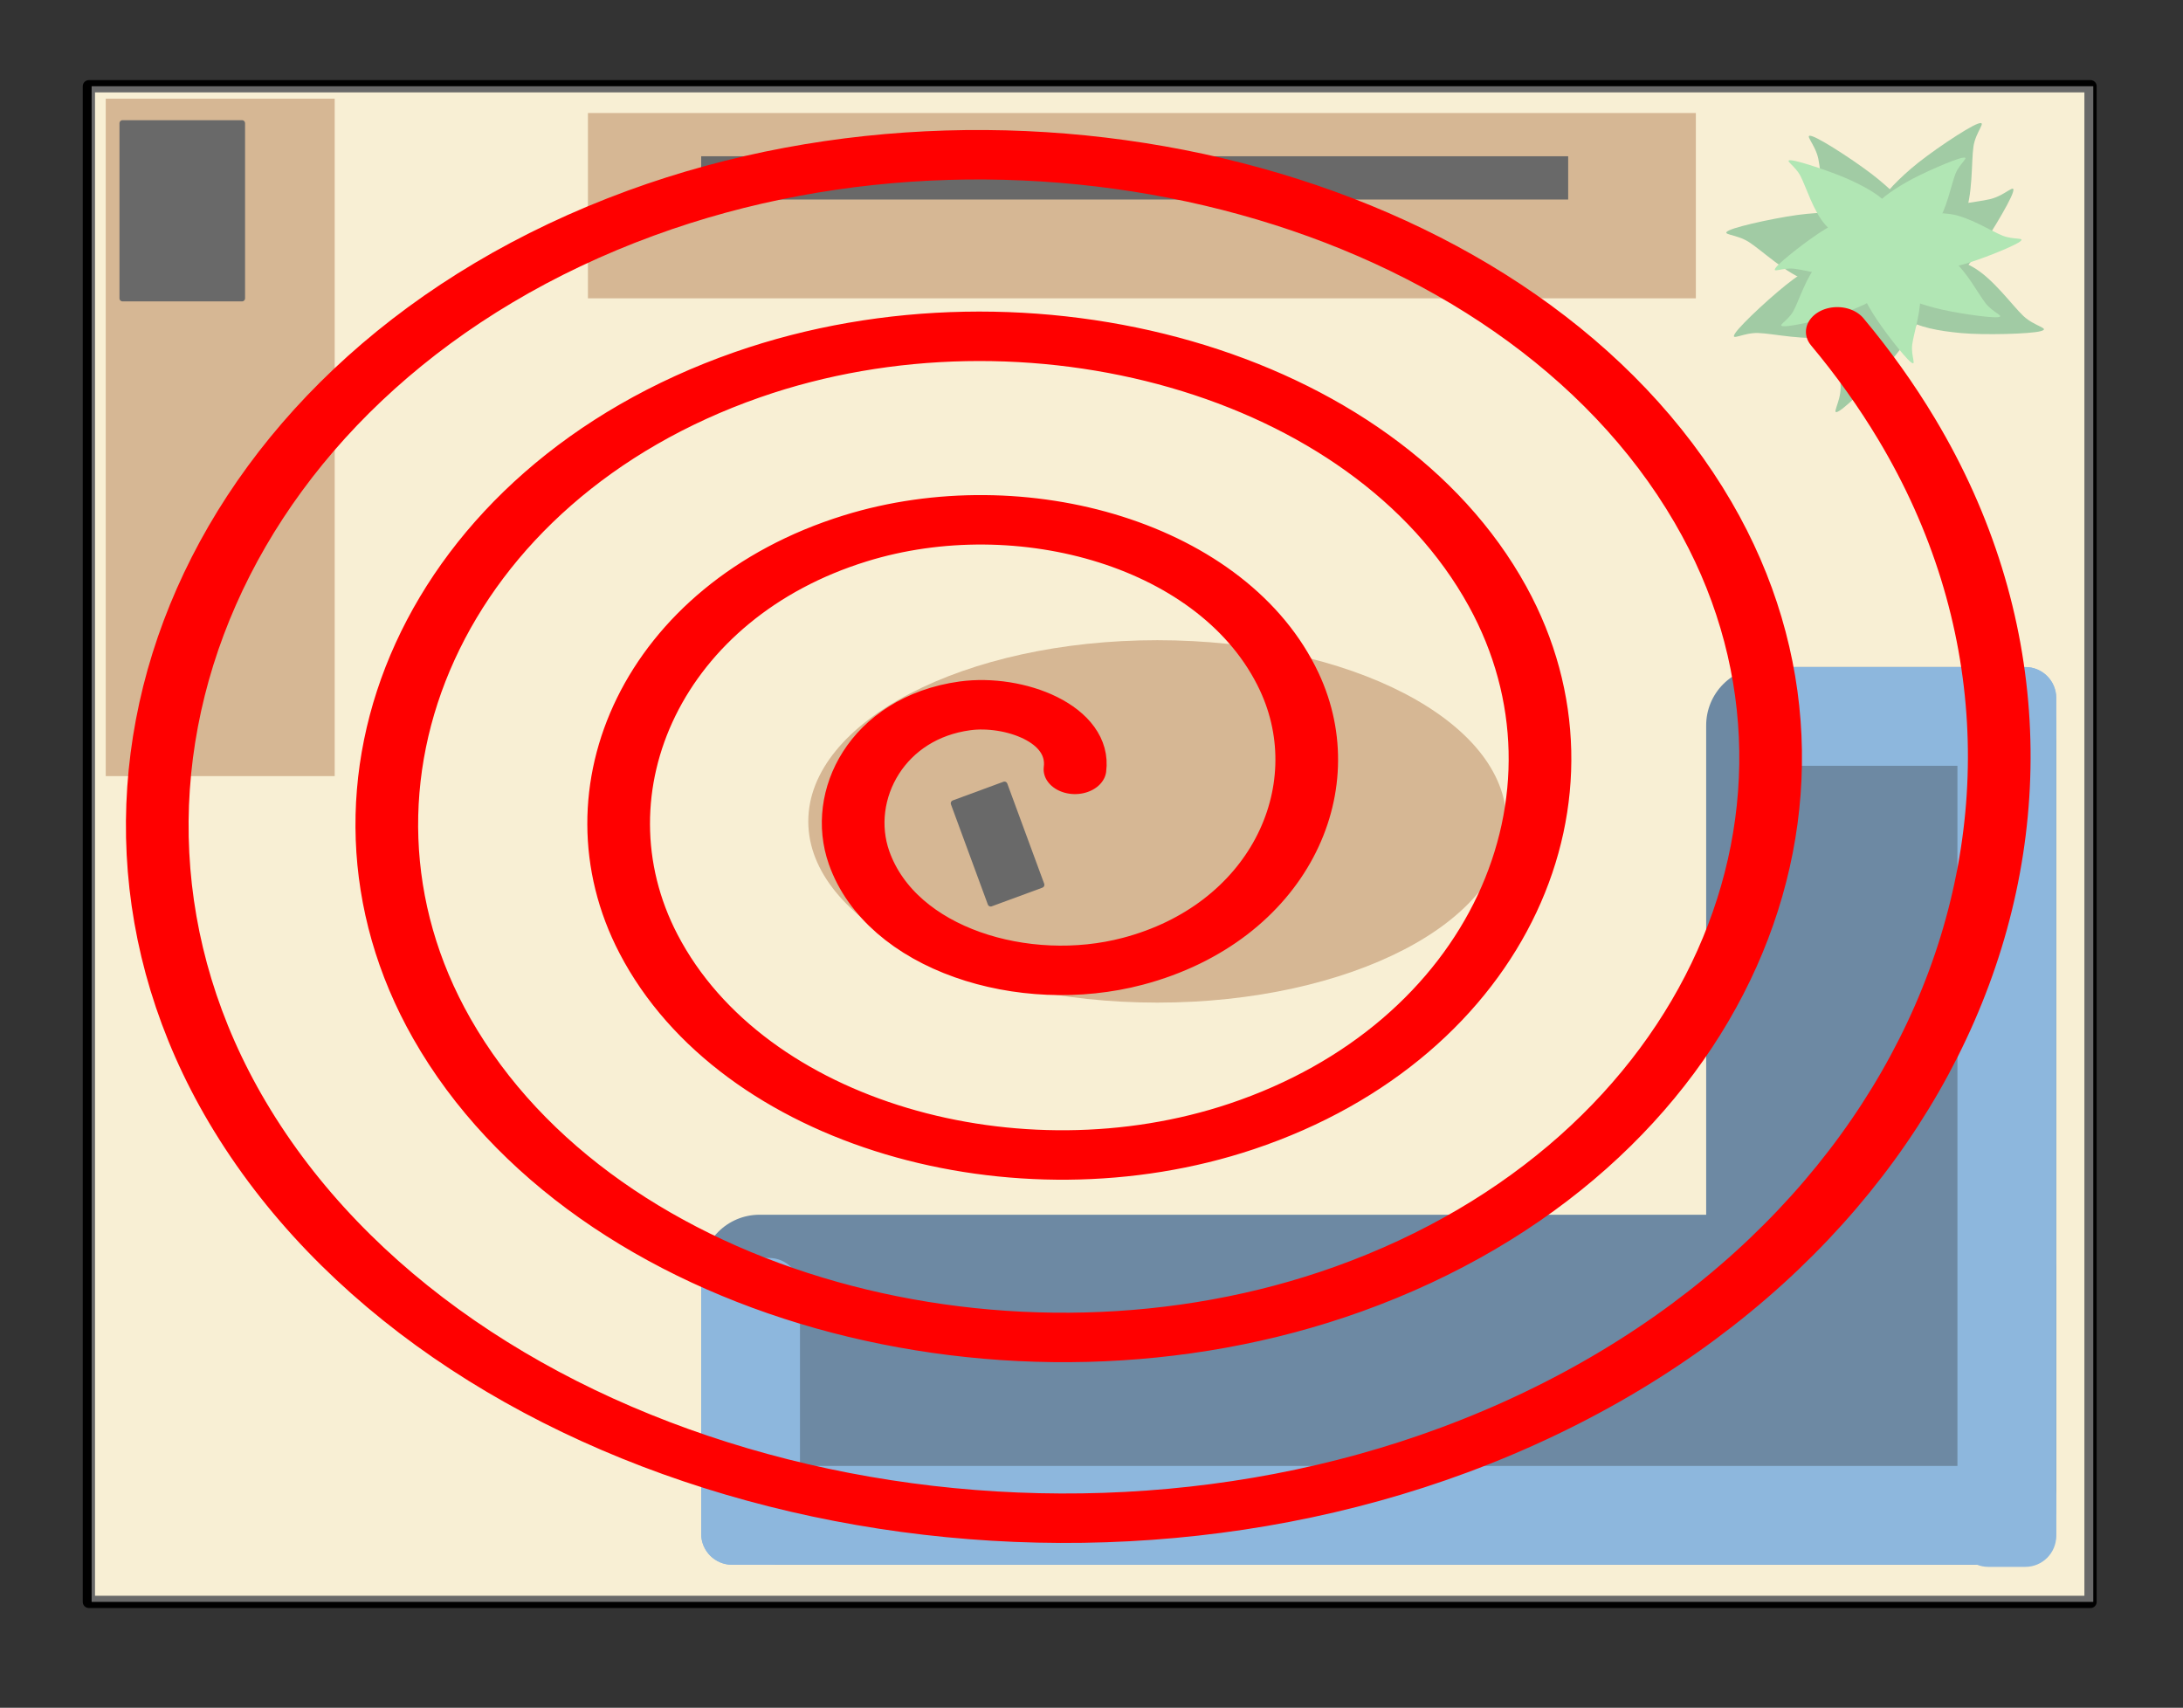
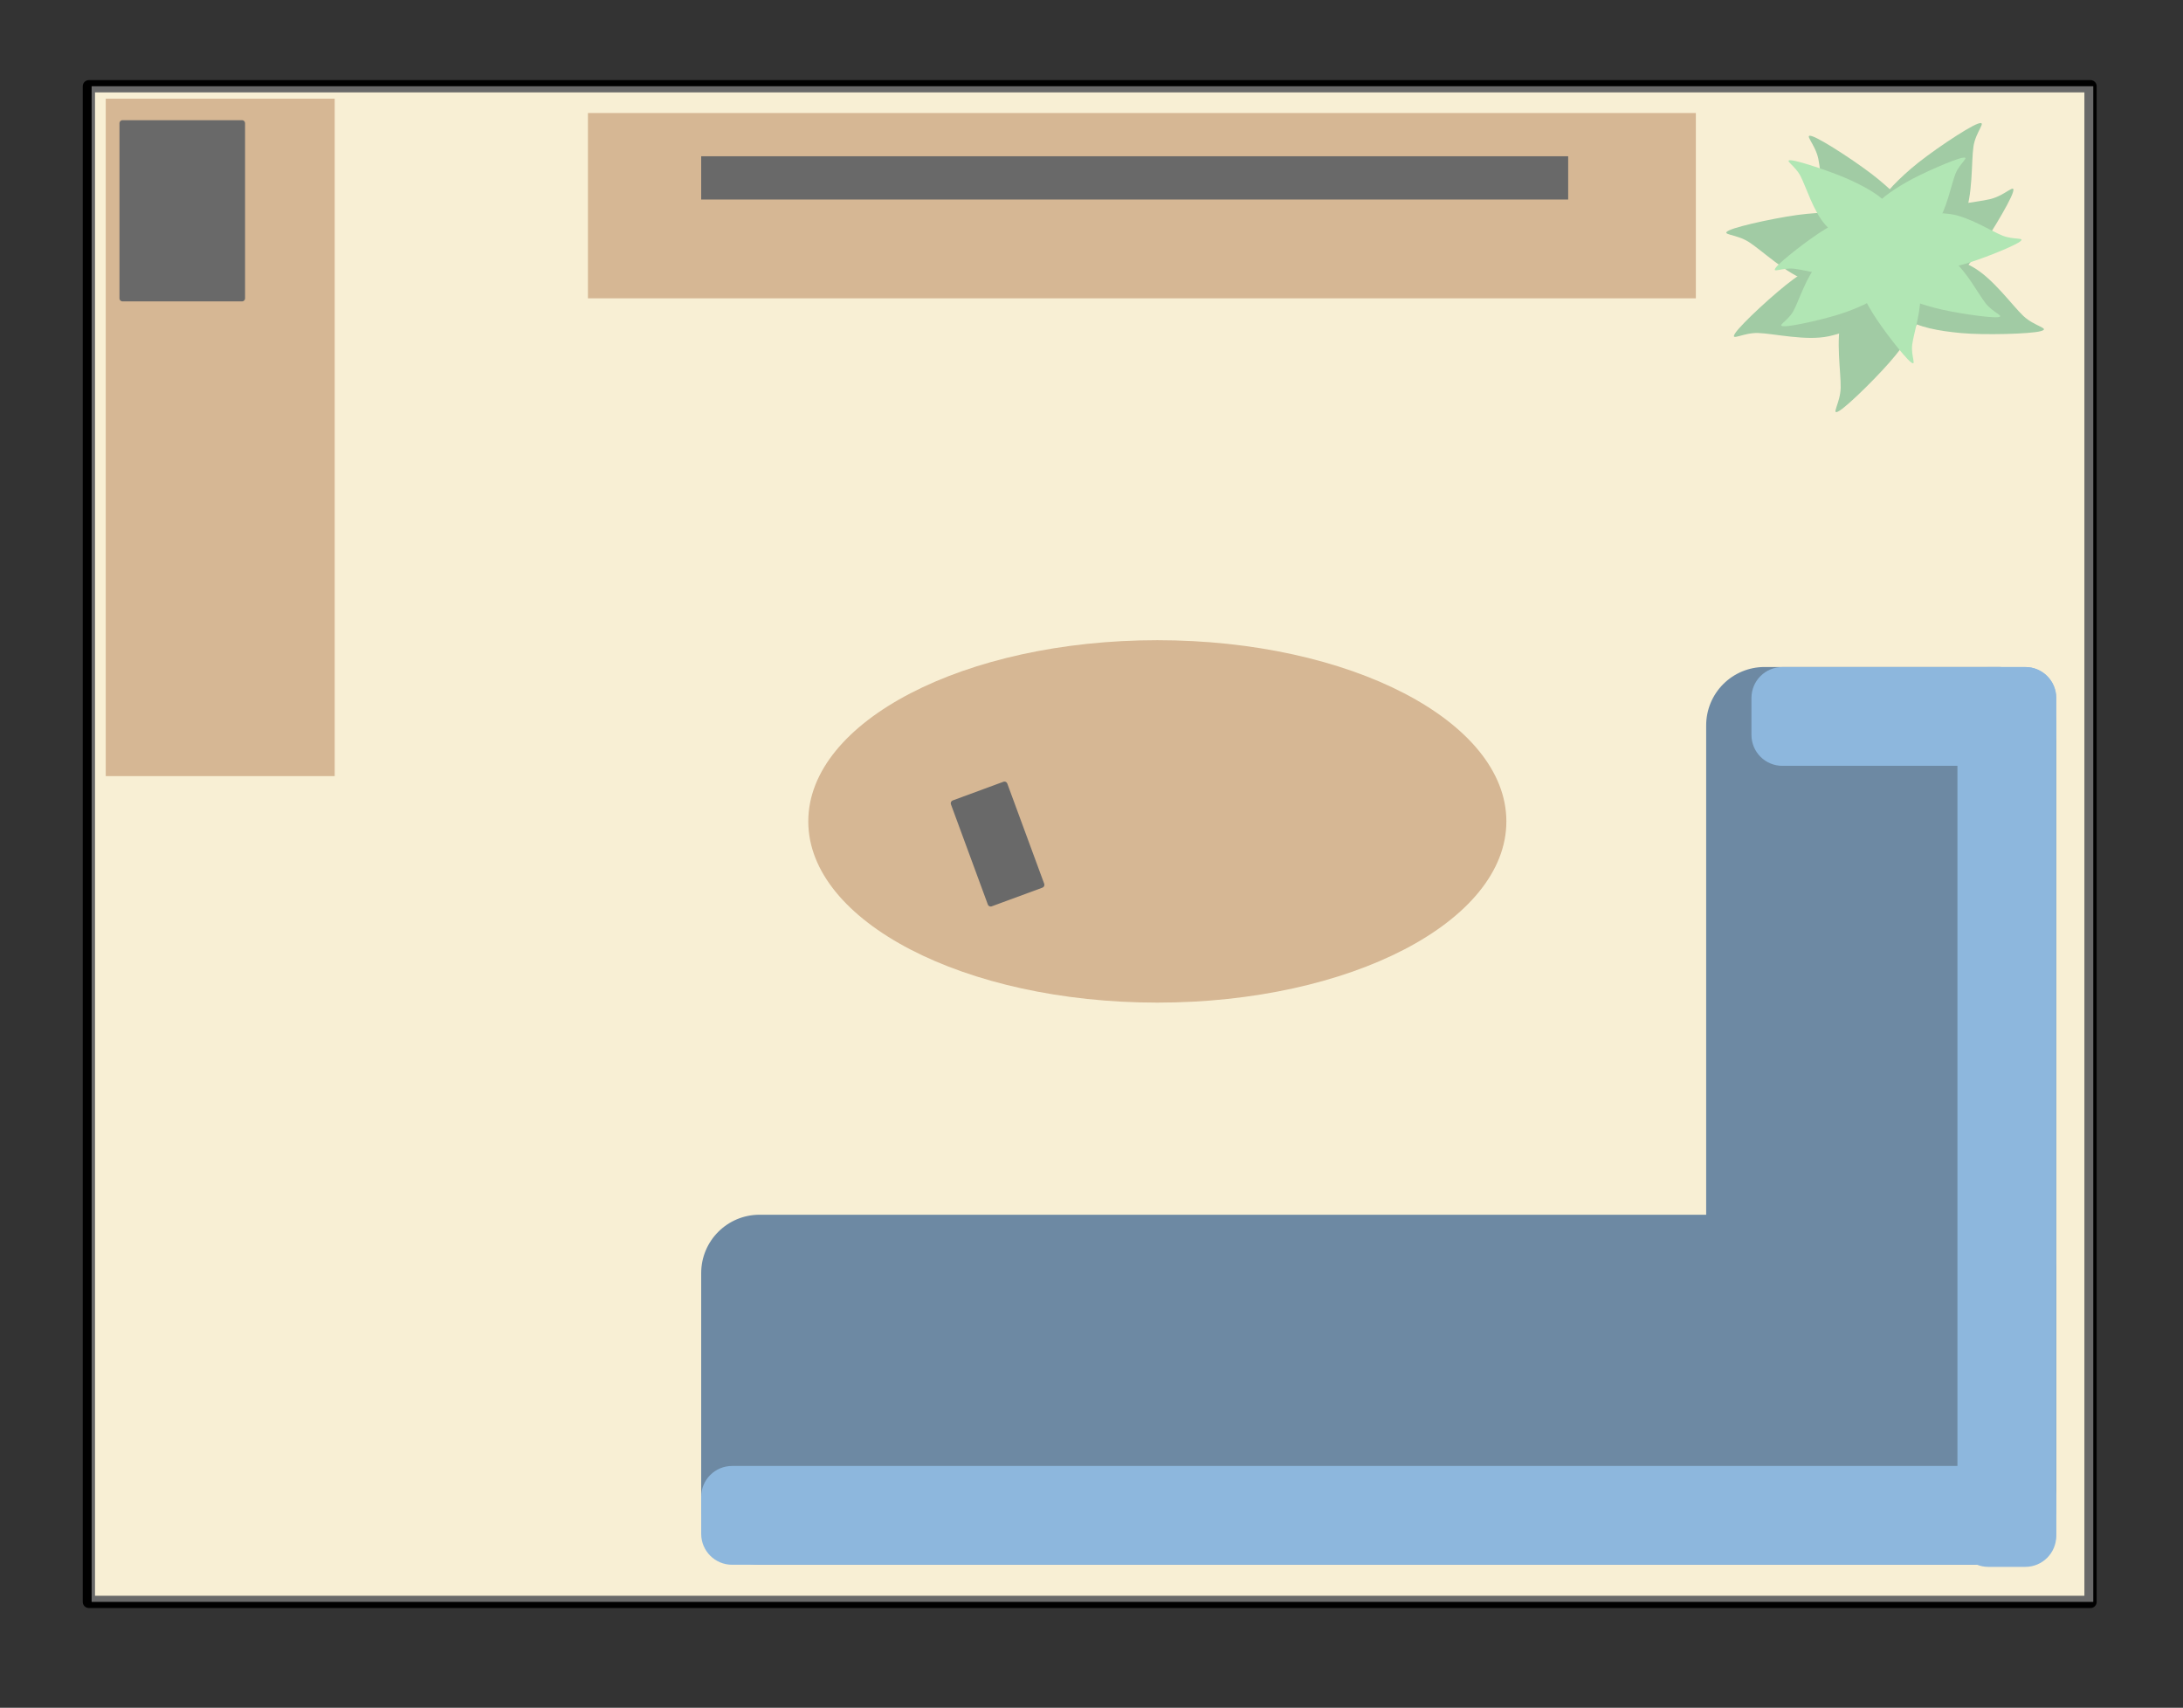
<svg xmlns="http://www.w3.org/2000/svg" xmlns:ns1="http://www.inkscape.org/namespaces/inkscape" xmlns:ns2="http://sodipodi.sourceforge.net/DTD/sodipodi-0.dtd" version="1.1" viewBox="0.0 0.0 712.0 557.0" fill="none" stroke="none" stroke-linecap="square" stroke-miterlimit="10" id="svg2" ns1:version="0.91 r13725" ns2:docname="Spiral-Pattern.svg">
  <rect x="0.0" y="0.0" width="712.0" height="557.0" fill="#333333" stroke="none" />
  <defs id="defs81" />
  <ns2:namedview pagecolor="#ffffff" bordercolor="#666666" borderopacity="1" objecttolerance="10" gridtolerance="10" guidetolerance="10" ns1:pageopacity="0" ns1:pageshadow="2" ns1:window-width="1680" ns1:window-height="1000" id="namedview79" showgrid="false" ns1:zoom="1.1984" ns1:cx="189.14684" ns1:cy="265.75381" ns1:window-x="0" ns1:window-y="0" ns1:window-maximized="1" ns1:current-layer="svg2" />
  <clipPath id="p.0">
    <path d="m0 0l712.0 0l0 557.0l-712.0 0l0 -557.0z" clip-rule="nonzero" id="path5" />
  </clipPath>
  <path style="fill:#000000;fill-opacity:0;fill-rule:nonzero" ns1:connector-curvature="0" id="path9" d="m 0,0 712.698,0 0,557.89 -712.698,0 z" />
  <path style="fill:#f3e4b6;fill-rule:nonzero" ns1:connector-curvature="0" id="path11" d="m 28.991,28.129 652.85,0 0,494.331 -652.85,0 z" />
  <path style="fill-rule:nonzero;stroke:#000000;stroke-width:4;stroke-linecap:butt;stroke-linejoin:round" ns1:connector-curvature="0" id="path13" d="m 28.991,28.129 652.85,0 0,494.331 -652.85,0 z" />
  <path style="fill:#073763;fill-rule:nonzero" ns1:connector-curvature="0" id="path15" d="m 228.699,415.218 0,0 c 0,-10.51 8.52,-19.029 19.029,-19.029 l 403.894,0 c 5.047,0 9.887,2.005 13.456,5.574 3.569,3.569 5.574,8.409 5.574,13.456 l 0,76.115 c 0,10.51 -8.52,19.029 -19.029,19.029 l -403.894,0 c -10.51,0 -19.029,-8.52 -19.029,-19.029 z" />
  <path style="fill:#073763;fill-rule:nonzero" ns1:connector-curvature="0" id="path17" d="m 575.508,510.362 0,0 c -10.51,0 -19.029,-8.52 -19.029,-19.029 l 0,-254.76 c 0,-5.047 2.005,-9.887 5.574,-13.456 3.569,-3.569 8.409,-5.574 13.456,-5.574 l 76.115,0 c 10.51,0 19.029,8.52 19.029,19.029 l 0,254.76 0,0 c 0,10.51 -8.52,19.029 -19.029,19.029 z" />
  <path style="fill:#3d85c6;fill-rule:nonzero" ns1:connector-curvature="0" id="path19" d="m 228.699,488.202 0,0 c 0,-5.563 4.51,-10.073 10.073,-10.073 l 421.806,0 c 2.672,0 5.234,1.061 7.123,2.95 1.889,1.889 2.95,4.451 2.95,7.123 l 0,12.074 c 0,5.563 -4.51,10.073 -10.073,10.073 l -421.806,0 c -5.563,0 -10.073,-4.51 -10.073,-10.073 z" />
  <path style="fill:#3d85c6;fill-rule:nonzero" ns1:connector-curvature="0" id="path21" d="m 648.505,511.039 0,0 c -5.563,0 -10.073,-4.51 -10.073,-10.073 l 0,-273.334 c 0,-2.672 1.061,-5.234 2.95,-7.123 1.889,-1.889 4.451,-2.95 7.123,-2.95 l 12.074,0 c 5.563,0 10.073,4.51 10.073,10.073 l 0,273.334 c 0,5.563 -4.51,10.073 -10.073,10.073 z" />
-   <path style="fill:#3d85c6;fill-rule:nonzero" ns1:connector-curvature="0" id="path23" d="m 238.773,510.349 0,0 c -5.563,0 -10.073,-4.51 -10.073,-10.073 l 0,-79.916 c 0,-2.672 1.061,-5.234 2.95,-7.123 1.889,-1.889 4.451,-2.95 7.123,-2.95 l 12.074,0 c 5.563,0 10.073,4.51 10.073,10.073 l 0,79.916 c 0,5.563 -4.51,10.073 -10.073,10.073 z" />
  <path style="fill:#3d85c6;fill-rule:nonzero" ns1:connector-curvature="0" id="path25" d="m 670.652,239.706 0,0 c 0,5.563 -4.51,10.073 -10.073,10.073 l -79.255,0 c -2.672,0 -5.234,-1.061 -7.123,-2.95 -1.889,-1.889 -2.95,-4.451 -2.95,-7.123 l 0,-12.074 c 0,-5.563 4.51,-10.073 10.073,-10.073 l 79.255,0 c 5.563,0 10.073,4.51 10.073,10.073 z" />
  <path style="fill:#b98449;fill-rule:nonzero" ns1:connector-curvature="0" id="path27" d="m 191.76,36.861 361.354,0 0,60.441 -361.354,0 z" />
  <path style="fill:#000000;fill-rule:nonzero" ns1:connector-curvature="0" id="path29" d="m 228.699,50.966 282.772,0 0,14.11 -282.772,0 z" />
  <path style="fill:#b98449;fill-rule:nonzero" ns1:connector-curvature="0" id="path31" d="m 263.626,267.903 0,0 c 0,-32.641 50.969,-59.102 113.843,-59.102 l 0,0 c 62.873,0 113.843,26.461 113.843,59.102 l 0,0 c 0,32.641 -50.969,59.102 -113.843,59.102 l 0,0 c -62.873,0 -113.843,-26.461 -113.843,-59.102 z" />
  <path style="fill:#b98449;fill-rule:nonzero" ns1:connector-curvature="0" id="path33" d="m 34.487,253.129 0,-220.945 74.677,0 0,220.945 z" />
  <path style="fill:#000000;fill-rule:nonzero" ns1:connector-curvature="0" id="path35" d="m 39.967,40.199 38.961,0 0,57.102 -38.961,0 z" />
  <path style="fill-rule:nonzero;stroke:#000000;stroke-width:2;stroke-linecap:butt;stroke-linejoin:round" ns1:connector-curvature="0" id="path37" d="m 39.967,40.199 38.961,0 0,57.102 -38.961,0 z" />
  <path style="fill:#000000;fill-rule:nonzero" ns1:connector-curvature="0" id="path39" d="m 311.097,261.997 16.504,-6.079 12.031,32.661 -16.504,6.079 z" />
  <path style="fill-rule:nonzero;stroke:#000000;stroke-width:2;stroke-linecap:butt;stroke-linejoin:round" ns1:connector-curvature="0" id="path41" d="m 311.097,261.997 16.504,-6.079 12.031,32.661 -16.504,6.079 z" />
  <path style="fill:#60a664;fill-rule:nonzero" ns1:connector-curvature="0" id="path43" d="m 593.055,51.78 c 1.056,4.963 1.195,15.707 4.504,22.493 3.309,6.786 10.739,15.879 15.353,18.223 4.613,2.345 10.266,-0.904 12.328,-4.155 2.062,-3.251 2.102,-10.41 0.045,-15.352 -2.057,-4.942 -6.708,-9.551 -12.386,-14.301 -5.677,-4.749 -18.371,-13.045 -21.678,-14.196 -3.307,-1.151 0.777,2.324 1.834,7.287 z" />
  <path style="fill:#60a664;fill-rule:nonzero" ns1:connector-curvature="0" id="path45" d="m 573.496,108.611 c 5.071,0.176 15.529,2.642 22.913,1.073 7.385,-1.569 18.004,-6.578 21.395,-10.487 3.391,-3.909 1.607,-10.18 -1.049,-12.968 -2.655,-2.788 -9.591,-4.559 -14.884,-3.759 -5.293,0.8 -10.89,4.198 -16.872,8.557 -5.982,4.359 -17.101,14.669 -19.018,17.599 -1.917,2.931 2.443,-0.192 7.514,-0.016 z" />
  <path style="fill:#60a664;fill-rule:nonzero" ns1:connector-curvature="0" id="path47" d="m 649.29,64.896 c -4.922,1.238 -15.654,1.77 -22.315,5.326 -6.661,3.556 -15.475,11.315 -17.65,16.011 -2.174,4.696 1.28,10.226 4.605,12.168 3.325,1.942 10.481,1.719 15.345,-0.518 4.864,-2.237 9.3,-7.054 13.838,-12.902 4.538,-5.848 12.363,-18.837 13.393,-22.185 1.029,-3.347 -2.294,0.862 -7.216,2.1 z" />
  <path style="fill:#60a664;fill-rule:nonzero" ns1:connector-curvature="0" id="path49" d="m 643.654,47.811 c -0.742,5.069 -0.086,16.022 -3.066,22.968 -2.98,6.946 -10.128,16.278 -14.814,18.708 -4.685,2.43 -10.883,-0.834 -13.298,-4.13 -2.415,-3.297 -2.992,-10.594 -1.194,-15.649 1.798,-5.056 6.354,-9.794 11.981,-14.684 5.627,-4.89 18.38,-13.454 21.778,-14.656 3.398,-1.202 -0.645,2.376 -1.388,7.444 z" />
  <path style="fill:#60a664;fill-rule:nonzero" ns1:connector-curvature="0" id="path51" d="m 570.447,78.958 c 4.266,2.747 11.987,10.219 19.135,12.652 7.147,2.433 18.835,3.567 23.749,1.945 4.915,-1.622 6.592,-7.921 5.738,-11.675 -0.854,-3.754 -5.906,-8.826 -10.862,-10.848 -4.956,-2.023 -11.505,-1.969 -18.875,-1.287 -7.371,0.682 -22.201,3.845 -25.349,5.381 -3.148,1.536 2.197,1.086 6.463,3.833 z" />
  <path style="fill:#60a664;fill-rule:nonzero" ns1:connector-curvature="0" id="path53" d="m 600.347,126.518 c 0.124,-5.06 -1.68,-15.589 0.29,-22.875 1.971,-7.286 7.503,-17.639 11.533,-20.84 4.031,-3.201 10.073,-1.14 12.651,1.631 2.577,2.771 3.907,9.761 2.813,14.998 -1.094,5.236 -4.753,10.659 -9.377,16.421 -4.624,5.762 -15.381,16.373 -18.366,18.15 -2.985,1.778 0.331,-2.425 0.455,-7.485 z" />
  <path style="fill:#60a664;fill-rule:nonzero" ns1:connector-curvature="0" id="path55" d="m 659.935,103.054 c -3.688,-3.486 -9.902,-12.251 -16.479,-15.958 -6.577,-3.707 -17.856,-6.972 -22.985,-6.283 -5.129,0.69 -7.937,6.573 -7.789,10.421 0.148,3.847 4.18,9.763 8.68,12.663 4.499,2.9 10.945,4.053 18.315,4.739 7.37,0.686 22.529,0.306 25.905,-0.624 3.376,-0.93 -1.959,-1.472 -5.647,-4.957 z" />
  <path style="fill:#7bd580;fill-rule:nonzero" ns1:connector-curvature="0" id="path57" d="m 623.692,112.324 c 0.509,-3.849 3.212,-11.597 2.517,-17.366 -0.695,-5.769 -3.86,-14.311 -6.687,-17.246 -2.827,-2.935 -7.89,-2.137 -10.277,-0.364 -2.387,1.774 -4.286,6.901 -4.044,11.006 0.243,4.105 2.507,8.676 5.499,13.625 2.992,4.95 10.29,14.348 12.455,16.072 2.165,1.724 0.027,-1.879 0.536,-5.728 z" />
  <path style="fill:#7bd580;fill-rule:nonzero" ns1:connector-curvature="0" id="path59" d="m 653.119,76.845 c -3.735,-1.503 -10.888,-6.111 -16.804,-6.989 -5.916,-0.878 -15.142,-0.165 -18.692,1.72 -3.549,1.885 -3.857,6.87 -2.605,9.592 1.252,2.722 5.961,5.875 10.116,6.738 4.155,0.862 9.216,-0.057 14.815,-1.563 5.599,-1.505 16.582,-5.887 18.777,-7.47 2.195,-1.583 -1.872,-0.525 -5.607,-2.028 z" />
  <path style="fill:#7bd580;fill-rule:nonzero" ns1:connector-curvature="0" id="path61" d="m 585.189,87.649 c 3.993,0.447 12.134,2.978 18.029,2.234 5.895,-0.745 14.494,-3.921 17.342,-6.701 2.848,-2.781 1.717,-7.687 -0.255,-9.982 -1.972,-2.296 -7.366,-4.078 -11.576,-3.793 -4.211,0.285 -8.777,2.539 -13.688,5.504 -4.911,2.965 -14.138,10.164 -15.78,12.287 -1.642,2.123 1.936,0.004 5.929,0.451 z" />
  <path style="fill:#7bd580;fill-rule:nonzero" ns1:connector-curvature="0" id="path63" d="m 584.929,101.441 c 1.877,-3.436 4.249,-11.476 8.285,-15.652 4.036,-4.176 11.804,-8.934 15.932,-9.406 4.128,-0.472 7.896,3.552 8.836,6.574 0.94,3.022 -0.536,8.415 -3.197,11.556 -2.661,3.14 -7.296,5.305 -12.768,7.287 -5.472,1.983 -17.218,4.668 -20.066,4.608 -2.848,-0.06 1.102,-1.53 2.979,-4.966 z" />
  <path style="fill:#7bd580;fill-rule:nonzero" ns1:connector-curvature="0" id="path65" d="m 647.648,98.954 c -2.463,-3.13 -6.269,-10.587 -10.962,-14.273 -4.694,-3.686 -13.112,-7.672 -17.199,-7.842 -4.088,-0.17 -6.984,3.896 -7.328,6.822 -0.344,2.926 2.098,7.937 5.265,10.734 3.167,2.797 8.063,4.536 13.737,6.046 5.674,1.511 17.557,3.266 20.305,3.018 2.748,-0.248 -1.354,-1.375 -3.818,-4.505 z" />
  <path style="fill:#7bd580;fill-rule:nonzero" ns1:connector-curvature="0" id="path67" d="m 637.777,56.706 c -1.414,3.598 -2.819,11.645 -6.191,16.339 -3.372,4.694 -10.201,10.623 -14.043,11.827 -3.842,1.204 -7.809,-1.916 -9.006,-4.604 -1.198,-2.689 -0.364,-8.066 1.82,-11.527 2.183,-3.461 6.328,-6.36 11.281,-9.24 4.953,-2.88 15.745,-7.576 18.435,-8.042 2.69,-0.466 -0.88,1.651 -2.295,5.248 z" />
  <path style="fill:#7bd580;fill-rule:nonzero" ns1:connector-curvature="0" id="path69" d="m 587.219,57.374 c 1.839,3.503 4.183,11.48 8.119,15.925 3.936,4.445 11.492,9.85 15.497,10.747 4.004,0.897 7.635,-2.564 8.529,-5.365 0.894,-2.801 -0.567,-8.141 -3.164,-11.444 -2.597,-3.303 -7.102,-5.879 -12.418,-8.372 -5.316,-2.492 -16.717,-6.334 -19.478,-6.583 -2.76,-0.249 1.077,1.588 2.916,5.091 z" />
  <path style="fill:#ffffff;fill-opacity:0.411;fill-rule:nonzero" ns1:connector-curvature="0" id="path71" d="m 29.886,28.129 652.85,0 0,494.331 -652.85,0 z" />
  <path style="fill:#000000;fill-opacity:0;fill-rule:nonzero" ns1:connector-curvature="0" id="path73" d="m 356.759,249.772 c -0.895,-4.254 2.015,-20.821 -5.373,-25.522 -7.388,-4.702 -30,-8.732 -38.955,-2.688 -8.955,6.045 -16.792,26.418 -14.777,38.955 2.015,12.538 14.776,30.673 26.866,36.27 12.09,5.597 32.015,1.566 45.672,-2.688 13.657,-4.254 29.775,-10.745 36.268,-22.835 6.493,-12.09 4.031,-35.151 2.688,-49.703 -1.343,-14.552 -4.029,-28.433 -10.745,-37.612 -6.717,-9.179 -15.001,-13.208 -29.554,-17.462 -14.552,-4.254 -36.269,-10.523 -57.761,-8.06 -21.493,2.463 -56.642,7.837 -71.194,22.837 -14.552,15 -16.118,45.894 -16.118,67.163 0,21.269 7.163,43.21 16.118,60.449 8.955,17.239 21.047,33.133 37.614,42.984 16.567,9.851 37.611,15.673 61.79,16.121 24.179,0.448 63.358,-3.582 83.283,-13.433 19.925,-9.851 27.984,-27.538 36.268,-45.672 8.283,-18.134 12.09,-43.88 13.433,-63.134 1.343,-19.254 -0.895,-36.269 -5.373,-52.388 -4.478,-16.119 -11.867,-32.686 -21.493,-44.328 -9.627,-11.642 -15.671,-18.134 -36.268,-25.522 -20.597,-7.388 -54.402,-17.686 -87.312,-18.806 -32.91,-1.119 -83.731,2.462 -110.15,12.089 -26.418,9.627 -37.165,25.523 -48.36,45.672 -11.194,20.149 -16.791,49.029 -18.806,75.223 -2.015,26.194 -3.134,57.761 6.717,81.94 9.851,24.179 30.448,47.686 52.388,63.134 21.941,15.448 50.374,22.613 79.255,29.554 28.881,6.94 60.223,13.881 94.029,12.089 33.806,-1.791 82.612,-9.404 108.806,-22.837 26.194,-13.433 36.718,-37.388 48.36,-57.761 11.642,-20.373 18.133,-36.941 21.491,-64.478 3.358,-27.537 4.477,-73.432 -1.344,-100.745 -5.821,-27.313 -20.147,-46.79 -33.58,-63.134 C 507.208,99.1 491.087,90.144 473.625,80.517 456.162,70.89 441.386,63.727 415.864,57.682 390.341,51.638 352.282,47.16 320.491,44.249 c -31.791,-2.91 -68.059,-6.939 -95.373,-4.029 -27.314,2.91 -49.255,12.536 -68.509,21.491 -19.254,8.955 -33.804,14.552 -47.013,32.239 -13.209,17.687 -24.403,45.673 -32.239,73.882 -7.836,28.209 -13.657,66.492 -14.777,95.373 -1.119,28.881 1.792,53.955 8.06,77.911 6.269,23.955 18.133,47.687 29.551,65.822 11.418,18.134 17.015,29.776 38.955,42.984 21.941,13.209 63.583,28.208 92.688,36.268 29.105,8.06 54.626,11.417 81.94,12.089 27.313,0.672 52.388,-4.252 81.94,-8.058 29.552,-3.806 68.059,-7.612 95.373,-14.777 27.314,-7.164 50.375,-18.583 68.509,-28.21 18.134,-9.627 26.64,-11.865 40.297,-29.551 13.657,-17.686 33.807,-51.492 41.643,-76.567 7.836,-25.075 5.373,-49.031 5.373,-73.882 0,-24.851 -0.671,-49.029 -5.373,-75.223 C 636.834,165.817 626.31,129.773 618.698,110.071 611.086,90.369 606.61,84.995 595.864,73.801 585.117,62.606 561.161,48.055 554.22,42.906" />
-   <path ns2:type="spiral" style="fill:none;fill-rule:evenodd;stroke:#ff0000;stroke-width:10;stroke-linecap:round;stroke-linejoin:miter;stroke-miterlimit:10;stroke-dasharray:none;stroke-opacity:1" id="path3443" ns2:cx="-170.22697" ns2:cy="-210.01643" ns2:expansion="0.97000003" ns2:revolution="4.2584114" ns2:radius="159.96968" ns2:argument="-16.711618" ns2:t0="0.055402748" d="m -178.807,-214.469 c -0.937,-9.268 9.771,-14.184 17.554,-12.839 13.938,2.408 20.419,18.06 16.89,30.716 -5.159,18.499 -26.325,26.746 -43.691,20.925 -23.043,-7.723 -33.084,-34.539 -24.941,-56.544 10.204,-27.573 42.707,-39.415 69.305,-28.939 32.087,12.638 45.73,50.834 32.921,81.993 -15.04,36.588 -58.926,52.029 -94.621,36.89 -41.075,-17.421 -58.311,-66.987 -40.846,-107.195 19.785,-45.549 75.019,-64.577 119.724,-44.79 50.011,22.136 70.828,83.027 48.724,132.213 -24.476,54.463 -91.012,77.064 -144.665,52.648 -58.905,-26.806 -83.287,-98.977 -56.564,-157.084 29.128,-63.336 106.922,-89.496 169.472,-60.471 67.759,31.443 95.694,114.85 64.37,181.832 -33.751,72.174 -122.761,101.88 -194.167,68.263 -76.581,-36.054 -108.055,-130.657 -72.148,-206.477 3.218,-6.795 6.919,-13.361 11.063,-19.635" transform="matrix(-2.044,-3.0992683e-4,-3.9261556e-4,1.613,-14.958,596.814)" />
</svg>